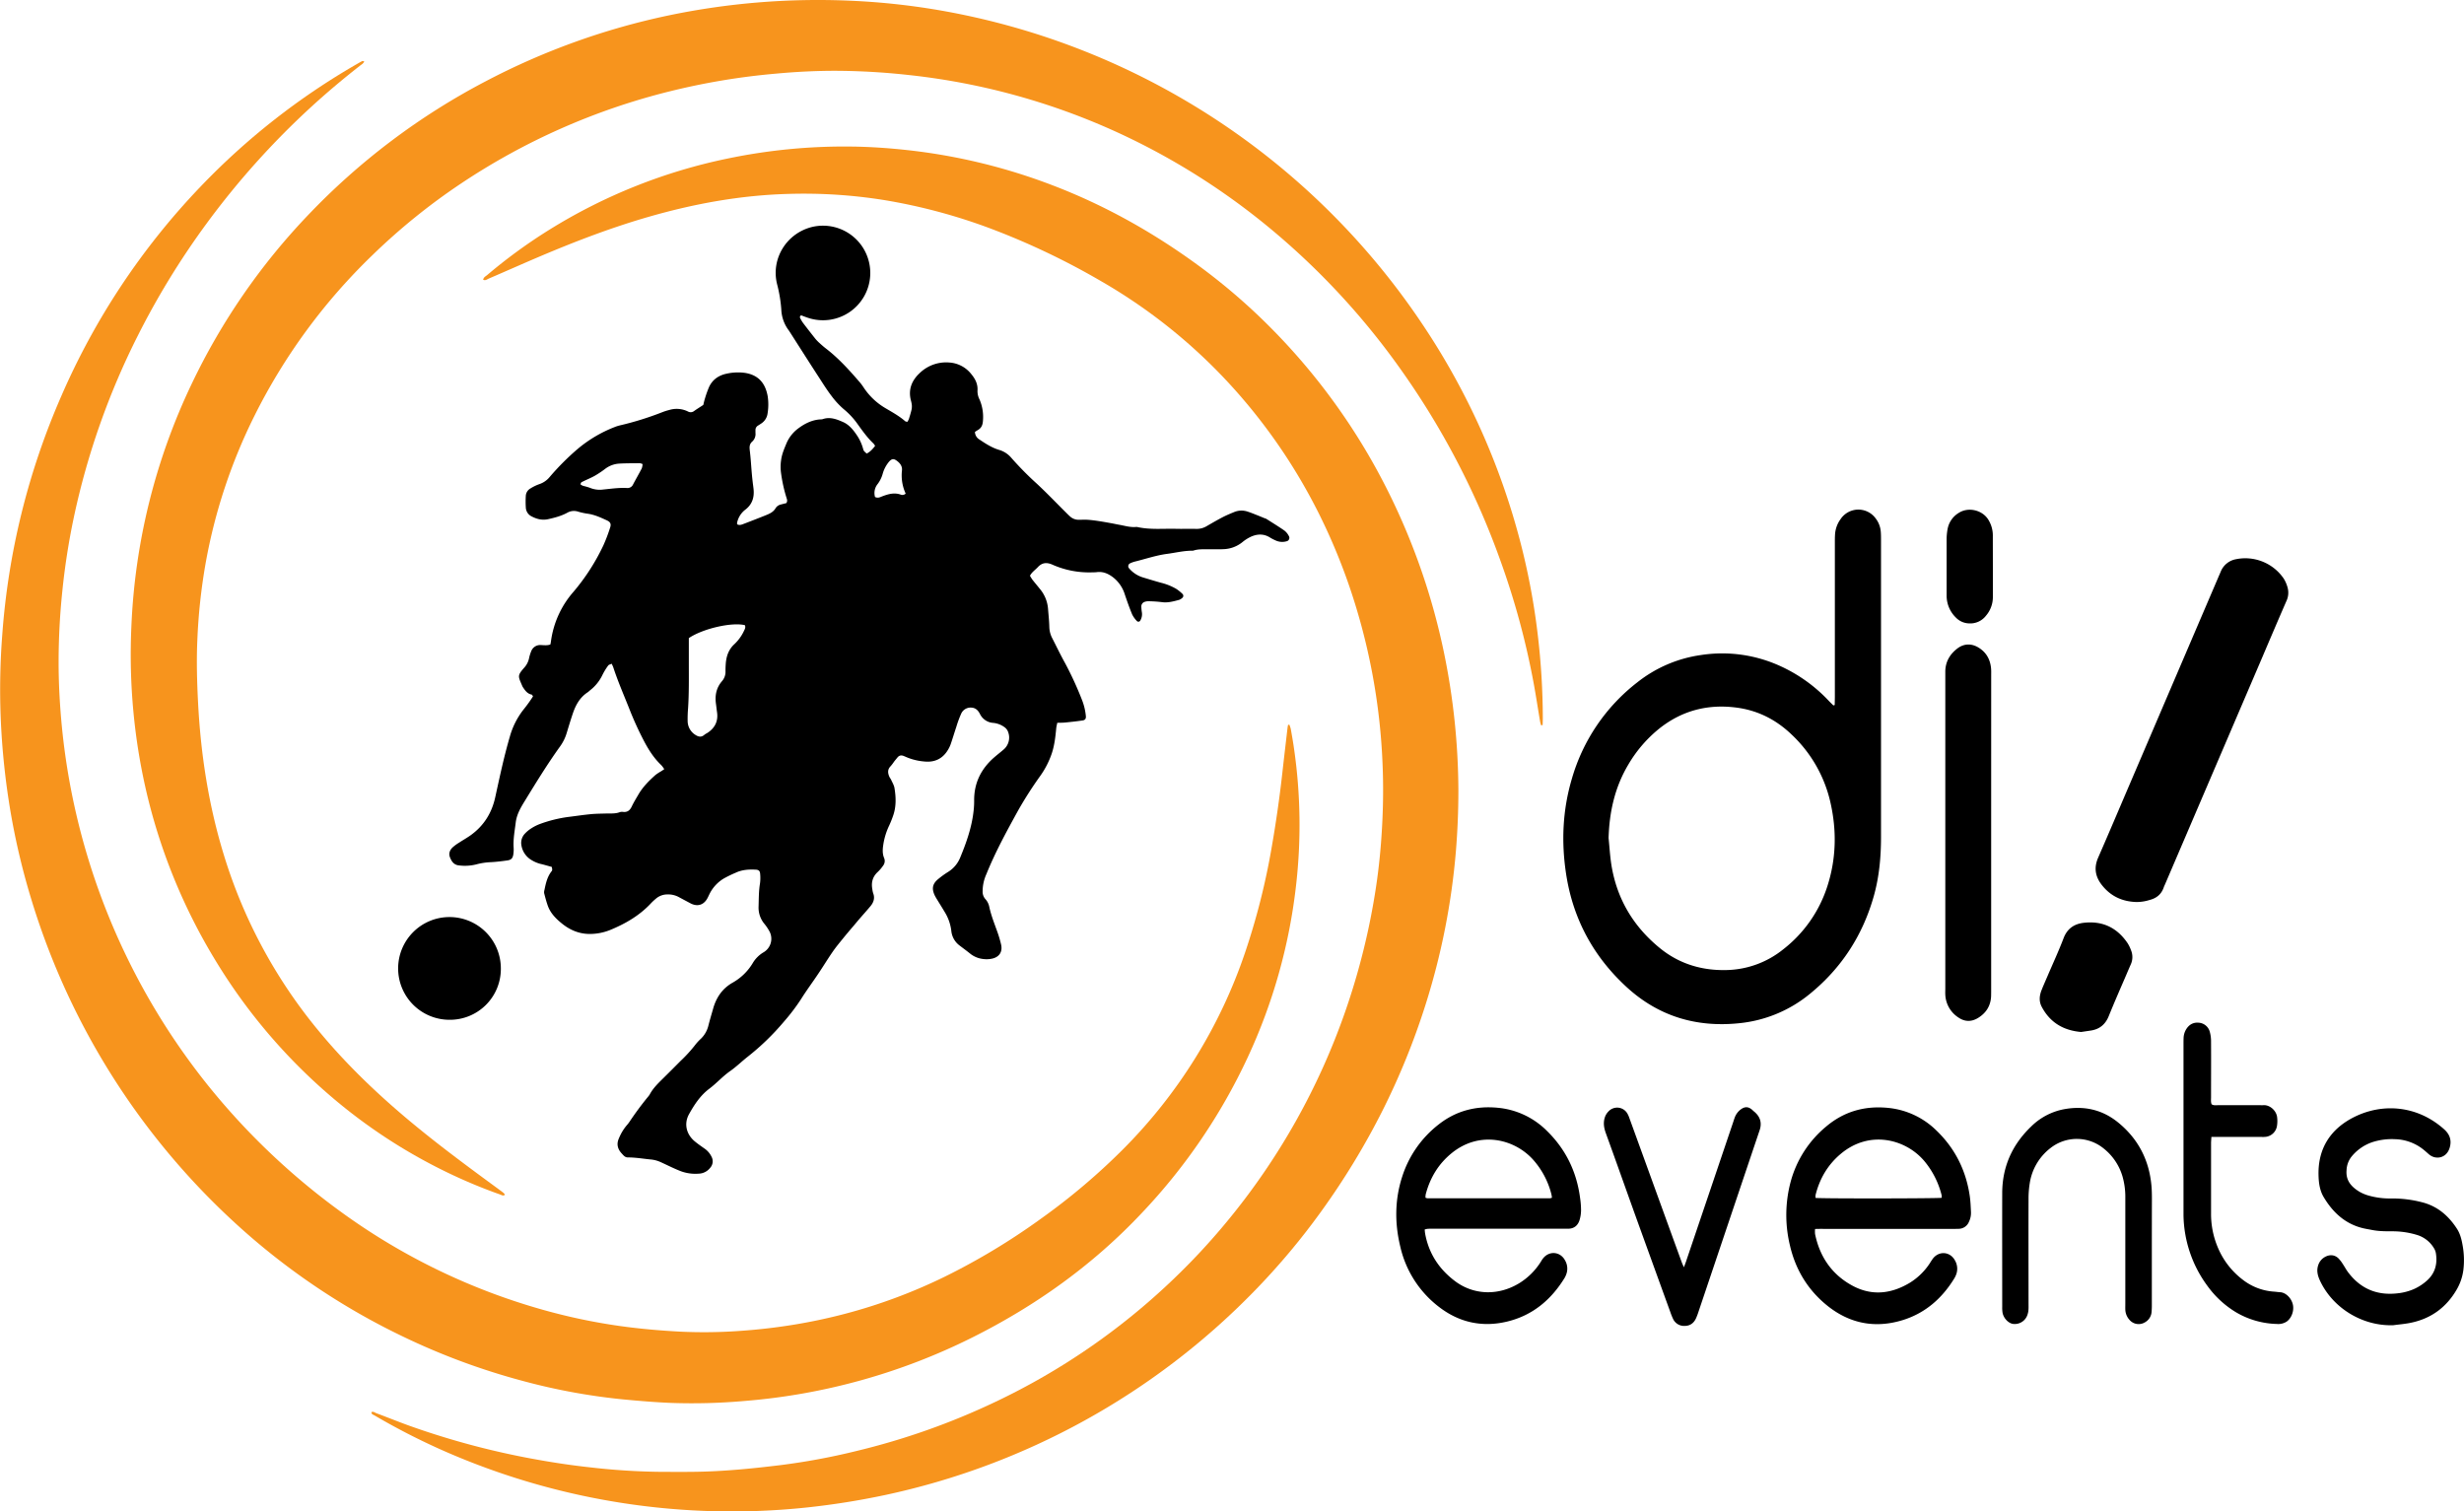
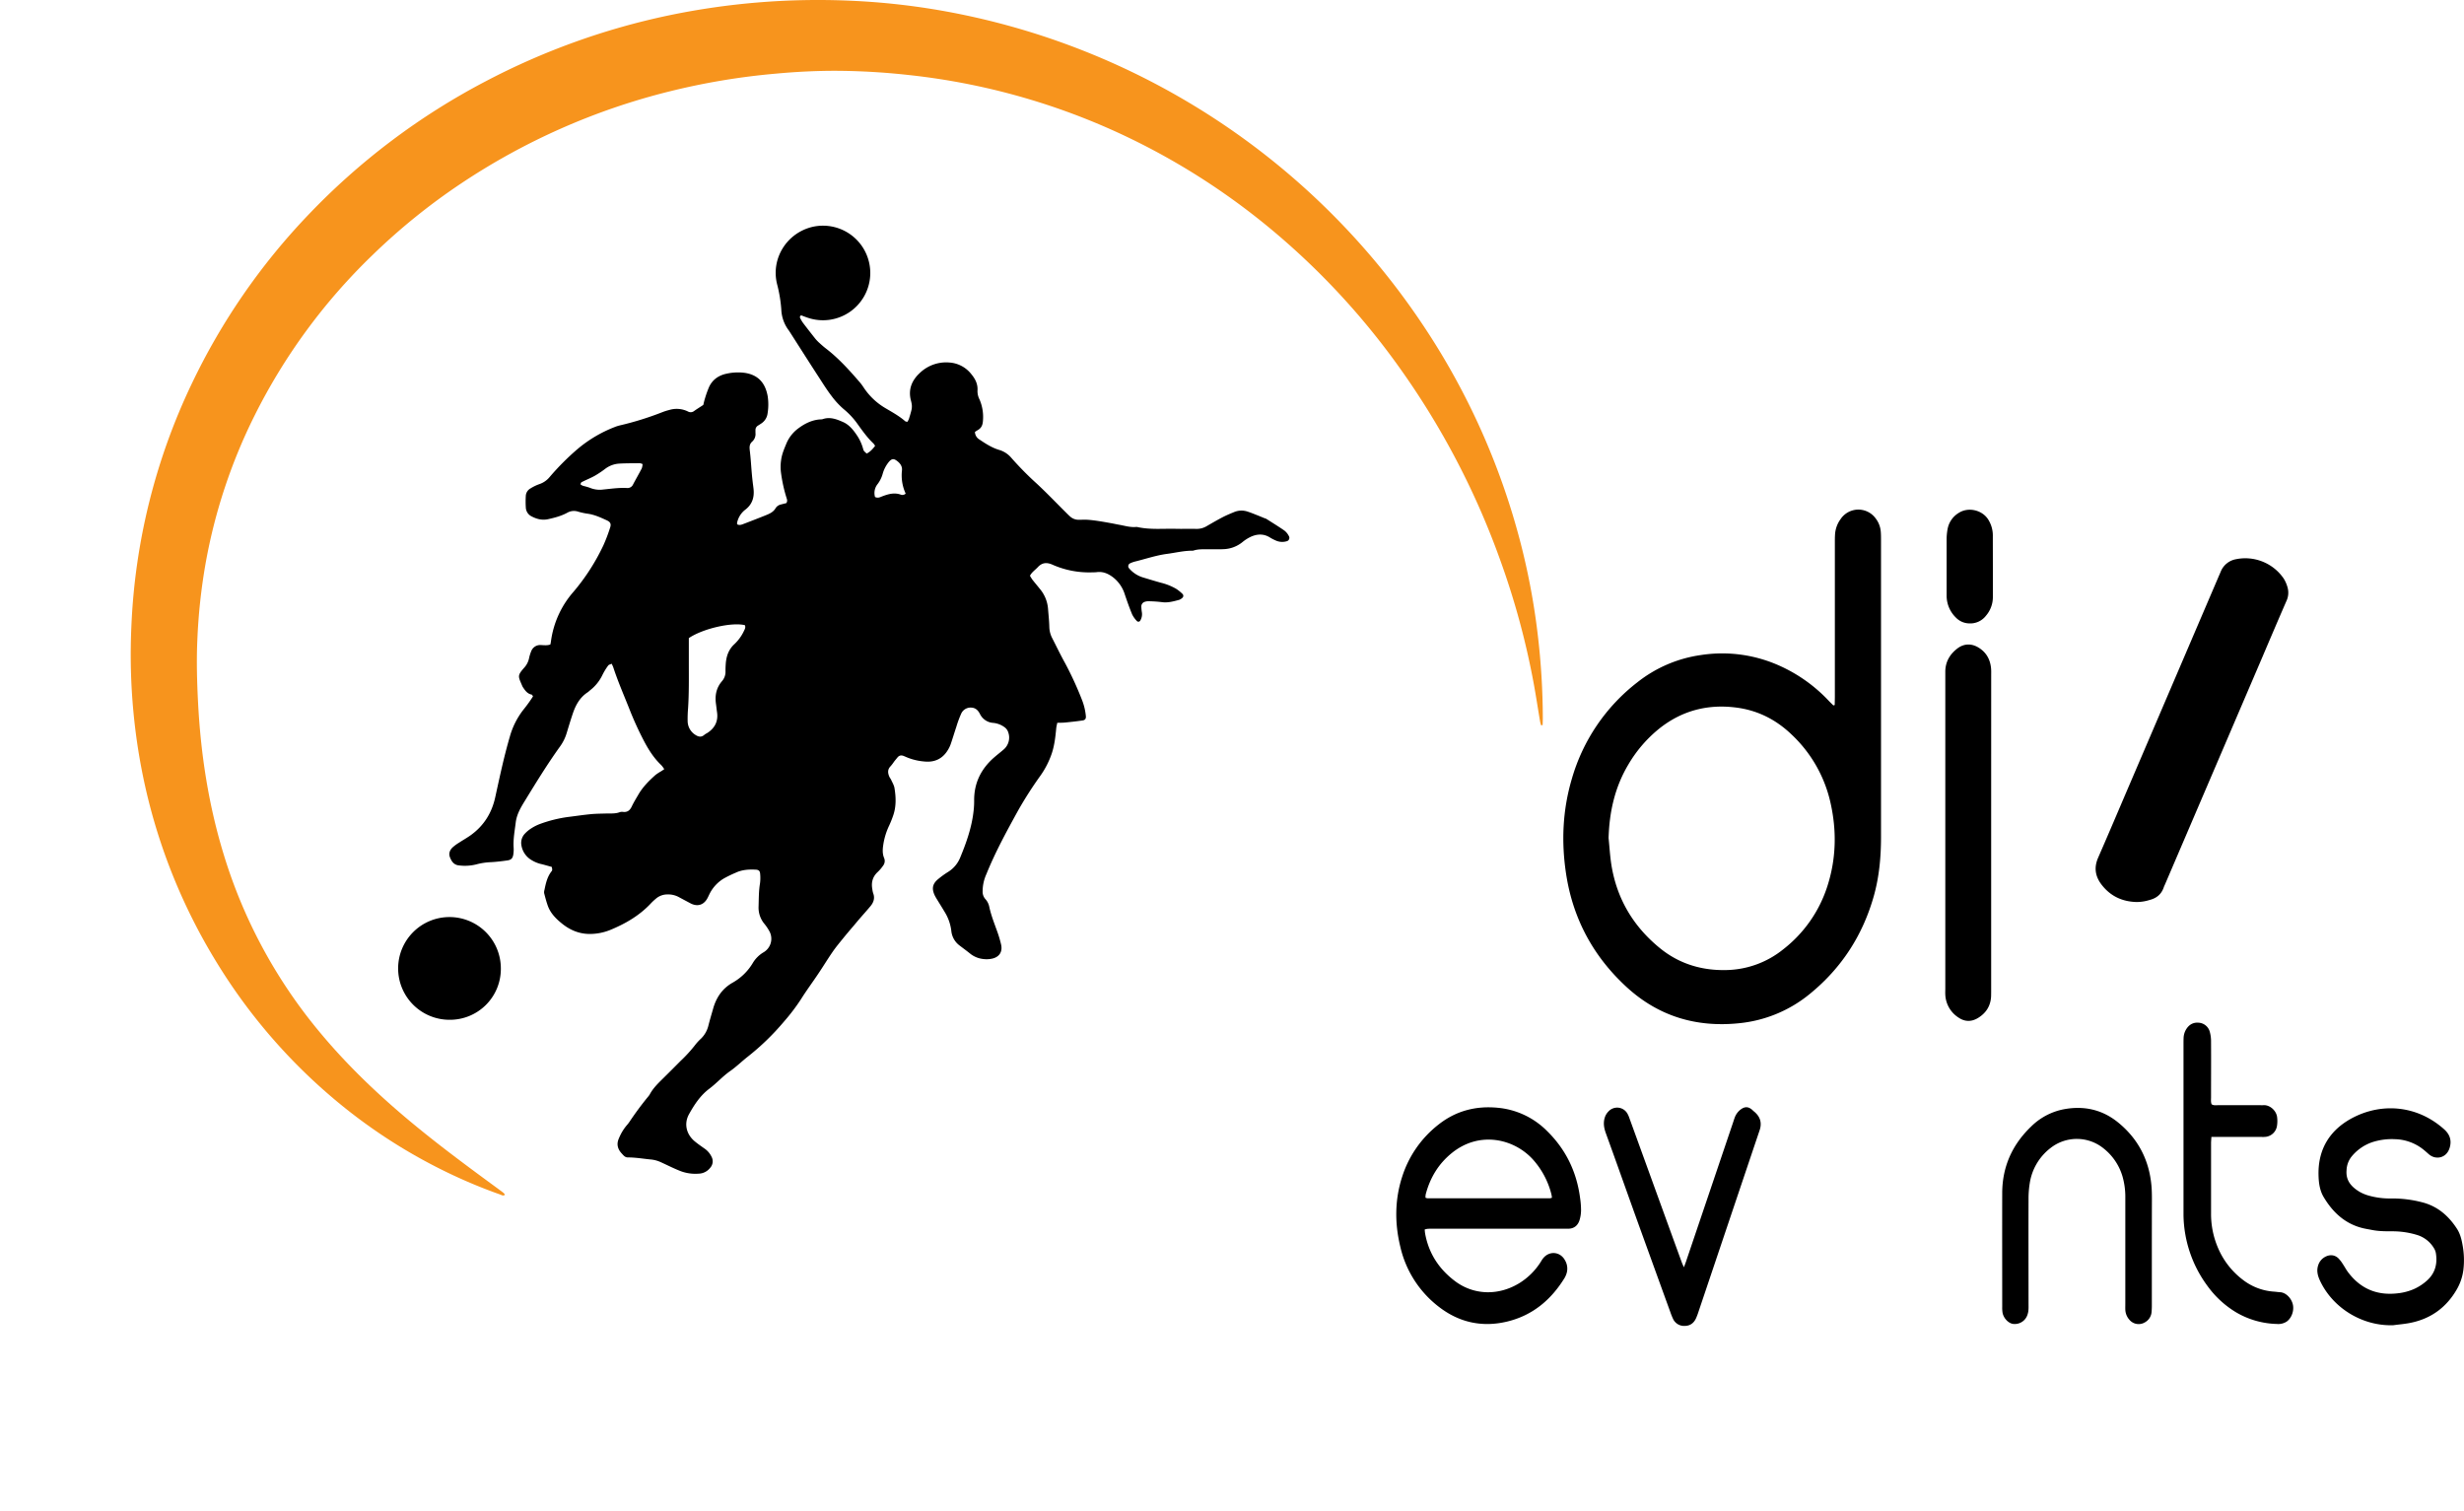
<svg xmlns="http://www.w3.org/2000/svg" viewBox="0 0 1730.09 1061.23">
  <defs>
    <style>.cls-1{fill:#f7941d;}</style>
  </defs>
  <g id="Capa_2" data-name="Capa 2">
    <g id="Capa_1-2" data-name="Capa 1">
      <path d="M684.55,303.27a6.38,6.38,0,0,0,3.1,5.28c4.39,2.94,8.81,5.84,13.94,7.35a17.76,17.76,0,0,1,8.66,5.73,222,222,0,0,0,17.85,18.06c7,6.52,13.65,13.48,20.46,20.25.9.9,1.8,1.82,2.76,2.66a8.86,8.86,0,0,0,6.13,2.34c2.08,0,4.16-.12,6.23,0,2.54.18,5.08.5,7.6.88,3.14.47,6.27,1.05,9.4,1.61,1.71.31,3.41.71,5.12,1,3.92.7,7.78,1.92,11.84,1.56a3.43,3.43,0,0,1,1,.06c9,2,18.16,1,27.26,1.24,4.64.11,9.28-.07,13.92.05a13.53,13.53,0,0,0,7.31-1.85c3.74-2.16,7.47-4.34,11.29-6.33,2.69-1.39,5.5-2.55,8.3-3.7a13.4,13.4,0,0,1,9.4-.22c2.28.73,4.49,1.66,6.72,2.53,1.63.64,3.25,1.32,4.87,2a8,8,0,0,1,1.35.48c4.31,2.74,8.66,5.41,12.85,8.32a11.44,11.44,0,0,1,3,3.69,2.46,2.46,0,0,1-1.56,3.78,11,11,0,0,1-7.94-.71,29.5,29.5,0,0,1-3.8-2c-4.36-2.69-8.87-2.47-13.32-.47a28.22,28.22,0,0,0-6,3.83,22.14,22.14,0,0,1-13.24,4.89c-3.35.18-6.72,0-10.07.07-3.67.07-7.38-.29-11,.92a3.33,3.33,0,0,1-.95.09c-5.94,0-11.69,1.45-17.53,2.22-7.67,1-14.9,3.51-22.33,5.33a18.14,18.14,0,0,0-3.6,1.28,2.22,2.22,0,0,0-.73,3.61,20.78,20.78,0,0,0,9.49,6.26c4.28,1.29,8.56,2.61,12.87,3.8a40.44,40.44,0,0,1,10.64,4.26,27.07,27.07,0,0,1,4.43,3.57,1.87,1.87,0,0,1-.3,2.94,6,6,0,0,1-2,1.23c-4,1.06-8,2.23-12.26,1.59a85.8,85.8,0,0,0-9.08-.6,7.53,7.53,0,0,0-2.83.4,3.37,3.37,0,0,0-2.42,3.25,30.84,30.84,0,0,0,.41,4.28,8.65,8.65,0,0,1-1.1,5.53,1.49,1.49,0,0,1-2.42.44,18.81,18.81,0,0,1-3.31-4.61c-1.89-4.57-3.54-9.24-5.13-13.93a24.41,24.41,0,0,0-7.83-11.8c-3.5-2.78-7.27-4.6-11.9-4-1.26.16-2.55.12-3.83.16a63.45,63.45,0,0,1-27.48-5.49c-3.89-1.68-7.1-1.35-10,1.74-1.83,2-4.19,3.45-5.61,6.11a29.38,29.38,0,0,0,1.72,2.77c1.88,2.39,3.85,4.71,5.74,7.08a24.64,24.64,0,0,1,5.26,13.67c.33,4.14.78,8.28.88,12.43a17.78,17.78,0,0,0,2,7.81c3,5.84,5.81,11.76,9,17.48a237.76,237.76,0,0,1,12,26.11,41.29,41.29,0,0,1,2.65,11.16c.19,1.78-.44,2.82-2.23,3.09-4.11.62-8.24,1.05-12.37,1.47-1.72.17-3.46.12-5.47.19-.28,1.46-.61,2.65-.73,3.87-.56,5.89-1.2,11.75-3.06,17.43a60.33,60.33,0,0,1-8,15.76,273.38,273.38,0,0,0-15.77,24.62c-8,14.55-16,29.16-22.23,44.6a29.4,29.4,0,0,0-2.62,12.08,7.77,7.77,0,0,0,1.84,5.31,11.32,11.32,0,0,1,2.82,5.48c1.33,6.28,3.77,12.2,5.89,18.22a79.21,79.21,0,0,1,2.41,8.28c1.12,4.89-1,8.57-5.91,9.84a18,18,0,0,1-6.62.35,17.54,17.54,0,0,1-9.19-3.78c-2.36-1.92-4.83-3.69-7.23-5.55a14.54,14.54,0,0,1-6-10.48A32.71,32.71,0,0,0,663.12,640c-1.62-2.76-3.34-5.45-5-8.19a34.13,34.13,0,0,1-1.89-3.32c-2.18-4.77-1.42-8.12,2.69-11.43a65.55,65.55,0,0,1,6.61-4.77,21.15,21.15,0,0,0,8.59-10c4.43-10.65,8.24-21.49,9.49-33a61.58,61.58,0,0,0,.39-7.18c-.11-12.52,5-22.56,14.38-30.6,2.06-1.78,4.22-3.43,6.27-5.22a11,11,0,0,0,3.27-12.15,7.08,7.08,0,0,0-2.84-3.74,16,16,0,0,0-7.55-2.84,11.18,11.18,0,0,1-9.5-6.35c-1.24-2.39-2.93-4.18-5.83-4.38a7.23,7.23,0,0,0-7.36,4.37,74.89,74.89,0,0,0-3.32,9c-1.37,4.09-2.59,8.23-4,12.31a20.71,20.71,0,0,1-1.86,3.89c-3.71,6.32-9.4,9-16.55,8.26a40.68,40.68,0,0,1-12.52-3l-1.76-.76c-1.81-.8-3.42-.67-4.73,1-.8,1-1.64,1.95-2.42,3a31.42,31.42,0,0,1-2.28,3c-2.31,2.29-2.12,4.82-.92,7.49.32.72.88,1.34,1.2,2.06.85,1.89,2,3.74,2.36,5.72,1.07,6.5,1.32,13-.89,19.4a72.86,72.86,0,0,1-2.85,7.12,47.75,47.75,0,0,0-4,12.75c-.54,3.3-.88,6.67.45,9.89a5.36,5.36,0,0,1-.67,5.45,27.69,27.69,0,0,1-3.7,4.37c-3.68,3.35-4.76,7.43-3.87,12.18a16.29,16.29,0,0,0,.58,2.81c1.32,3.38.35,6.33-1.76,8.94C608.9,639,606.2,642,603.6,645c-1.35,1.56-2.66,3.16-4,4.75-2.57,3-5.18,6.07-7.69,9.17s-5.07,6.17-7.32,9.44c-3.45,5-6.59,10.2-10,15.25-4,6-8.29,11.75-12.1,17.83a141.58,141.58,0,0,1-12.17,16,174.43,174.43,0,0,1-25.47,24.62c-4.13,3.26-7.93,7-12.23,10-5.26,3.69-9.49,8.52-14.6,12.36-6.26,4.7-10.51,11.17-14.24,17.9-3.65,6.56-1.94,14.06,4,19,2.2,1.84,4.59,3.47,6.94,5.13a14.74,14.74,0,0,1,4.91,5.76,6.76,6.76,0,0,1-.88,7.61,10.67,10.67,0,0,1-8.29,4.23,29.54,29.54,0,0,1-12.22-1.66c-5.1-1.94-9.89-4.46-14.84-6.67a21.67,21.67,0,0,0-6.91-1.68c-5.23-.52-10.41-1.42-15.7-1.4-2,0-3.09-1.53-4.28-2.81-2.87-3.11-3.76-6.6-1.94-10.58a34.38,34.38,0,0,1,5.36-9,23.8,23.8,0,0,0,2.07-2.64c4-6,8.26-11.74,12.8-17.31a12.59,12.59,0,0,0,1.43-1.92c2.45-4.6,6.21-8.08,9.83-11.69q6-5.92,11.88-11.87a97.31,97.31,0,0,0,10.32-11.34,35.27,35.27,0,0,1,3.91-4.21,19,19,0,0,0,5.18-9c1-4,2.22-8,3.35-12,2.2-7.87,6.46-14.22,13.68-18.31A38.45,38.45,0,0,0,528.66,676a21.57,21.57,0,0,1,7.4-7.34,11,11,0,0,0,4.07-15,33.44,33.44,0,0,0-3.5-5.13,17.77,17.77,0,0,1-4-12c.18-5.43.09-10.85,1-16.25a29.8,29.8,0,0,0,.11-6.68c-.11-2.05-1-2.89-3-3-4.83-.26-9.6,0-14.08,2.1a87.83,87.83,0,0,0-8.61,4.2,26.24,26.24,0,0,0-9.47,10c-.68,1.27-1.22,2.61-1.92,3.86-2.61,4.72-7,6-11.8,3.49-2.83-1.49-5.62-3-8.45-4.51a15.77,15.77,0,0,0-7.88-1.75,12.24,12.24,0,0,0-7.94,2.94c-1.2,1-2.41,2.1-3.5,3.26-8,8.58-17.88,14.33-28.62,18.74a38.2,38.2,0,0,1-14,2.81c-7.52.1-14.09-2.62-19.86-7.27-4.26-3.43-8.12-7.3-10-12.61-1-2.85-1.78-5.79-2.53-8.72a5.46,5.46,0,0,1,.22-2.35c.93-4.55,1.92-9.08,4.85-12.88.55-.71.81-.86.28-3.23-2.67-.73-5.41-1.56-8.19-2.2a22.65,22.65,0,0,1-5.69-2.41,14.78,14.78,0,0,1-7.45-10.59,9.39,9.39,0,0,1,2.64-8.36,22.35,22.35,0,0,1,4.44-3.61,31,31,0,0,1,6-3,92.89,92.89,0,0,1,19.44-4.87c5.39-.66,10.77-1.48,16.17-2,3.5-.35,7-.35,10.54-.46,3.34-.11,6.72.29,10-1a5.53,5.53,0,0,1,2.37-.11c3,.27,4.68-1.26,5.91-3.87,1.36-2.88,3.05-5.6,4.66-8.37,3.09-5.33,7.39-9.62,11.93-13.68a31.8,31.8,0,0,1,4-2.62c.65-.42,1.29-.86,2.2-1.48a18.88,18.88,0,0,0-2-2.74c-5.19-4.9-8.95-10.79-12.24-17.06A229.32,229.32,0,0,1,442,498c-3.88-9.81-8.13-19.47-11.4-29.51a25.64,25.64,0,0,0-1.12-2.47c-.95.46-2,.63-2.44,1.25a44.19,44.19,0,0,0-4,6.54,29.82,29.82,0,0,1-8.61,10.76c-.62.5-1.18,1.09-1.84,1.53-5.52,3.62-8.44,9.05-10.46,15.07-1.48,4.39-2.82,8.82-4.16,13.26a31.71,31.71,0,0,1-4.56,9.44c-9,12.48-17,25.56-25,38.62-2.86,4.63-5.6,9.37-6.28,14.91-.72,5.86-1.85,11.68-1.49,17.64a23.14,23.14,0,0,1-.2,4.78c-.43,2.84-1.49,3.93-4.33,4.32-3.79.53-7.61,1-11.44,1.2a45.52,45.52,0,0,0-10.38,1.6,33.11,33.11,0,0,1-11.91.69c-3.59-.31-5.23-2.66-6.41-5.63-1.1-2.76-.15-5.09,1.79-7a31,31,0,0,1,4.61-3.38c2.8-1.85,5.76-3.47,8.46-5.45,9-6.61,14.49-15.41,16.9-26.41,3.11-14.19,6.12-28.42,10.2-42.39a54.64,54.64,0,0,1,9.33-18.77,101.54,101.54,0,0,0,7-9.68c-.39-.54-.61-1.17-.94-1.23-3-.58-4.55-2.79-6.07-5.08a5.76,5.76,0,0,1-.48-.83c-3-7.08-3.74-7.29,1.48-13.19a14,14,0,0,0,3.2-6.32,27.75,27.75,0,0,1,1.53-5,6.71,6.71,0,0,1,6.77-4.37c2.2.07,4.47.43,6.69-.4.13-.67.29-1.28.37-1.91a66,66,0,0,1,16-35.24,147.34,147.34,0,0,0,20.92-32.6,111.35,111.35,0,0,0,4.59-12.09c1-2.79.32-4.17-2.38-5.39-4.37-2-8.72-4-13.56-4.62a45.73,45.73,0,0,1-6.54-1.45,9.41,9.41,0,0,0-7.42.74c-4.25,2.35-8.86,3.54-13.56,4.58-4.2.92-7.95-.06-11.56-1.94a7.25,7.25,0,0,1-4.09-6.11,65.1,65.1,0,0,1,0-8.61,6.41,6.41,0,0,1,3.39-5,30.56,30.56,0,0,1,6-2.91,16,16,0,0,0,7.37-5.07,178.81,178.81,0,0,1,19.27-19.36,91.74,91.74,0,0,1,26.25-15.64,24.66,24.66,0,0,1,3.65-1.18,214.93,214.93,0,0,0,30.16-9.4,40.33,40.33,0,0,1,4.57-1.43,17.9,17.9,0,0,1,13.08,1,3.91,3.91,0,0,0,4.46-.32c1.93-1.39,4-2.64,6.4-4.23.31-1.22.65-2.94,1.19-4.6a71.46,71.46,0,0,1,2.91-8.09c2.4-5.14,6.75-8.09,12.15-9.24a37.09,37.09,0,0,1,11.91-.72c11.31,1.25,15.64,8.4,17.07,16.6a38.56,38.56,0,0,1-.08,11.94A9.88,9.88,0,0,1,535,297c-.9.66-1.87,1.23-2.81,1.84a3.56,3.56,0,0,0-1.74,3.21c0,.64,0,1.28,0,1.92a7.09,7.09,0,0,1-2.28,6.07c-1.91,1.7-2,3.59-1.74,6,.72,5.7,1,11.46,1.53,17.19.15,1.75.35,3.49.55,5.24.18,1.59.42,3.17.59,4.76.63,5.77-.79,10.72-5.59,14.47a15.51,15.51,0,0,0-6,9.55,2.65,2.65,0,0,0,.16.91c1.4.74,2.76.34,4.12-.19,5.21-2,10.43-4,15.62-6.09,2.81-1.13,5.62-2.29,7.24-5.19a6,6,0,0,1,3.93-2.54c1.22-.34,2.46-.63,3.52-.9,1-1.42.49-2.66.1-3.85a104.64,104.64,0,0,1-3.86-17.77,31.59,31.59,0,0,1,.11-8.52c.51-4.08,2.06-7.73,3.57-11.36a25.46,25.46,0,0,1,8-10.6c4.76-3.63,10-6.35,16.13-6.69a5.19,5.19,0,0,0,1.43-.15c5.13-1.83,9.83,0,14.36,2,4,1.76,6.89,5.12,9.33,8.72A32.16,32.16,0,0,1,606,315c.45,1.69.57,1.66,2.53,3.45,2.44-1.16,4.18-3.15,5.92-5.37a9.62,9.62,0,0,0-1.11-1.65c-4.57-4.32-8.13-9.45-11.78-14.51a52.75,52.75,0,0,0-9.2-9.69,57.48,57.48,0,0,1-8.43-9.12c-3.1-4.05-5.84-8.39-8.61-12.69-7-10.74-13.82-21.52-20.72-32.29-.26-.4-.51-.81-.8-1.19a26,26,0,0,1-5.21-14.64,97.81,97.81,0,0,0-3-17.93c-4.4-18,7-36,25.14-40.14a33.2,33.2,0,1,1-3.4,63.91c-1.66-.53-3.28-1.19-4.78-1.74a1.37,1.37,0,0,0-.6,2.12,21.65,21.65,0,0,0,1.95,3.28q4.22,5.53,8.56,11a27.43,27.43,0,0,0,3,3.09c1.41,1.29,2.85,2.57,4.37,3.74,8.56,6.56,15.79,14.45,22.81,22.56a38.59,38.59,0,0,1,3.54,4.53A46.53,46.53,0,0,0,622,286.75c4.68,2.76,9.45,5.39,13.58,9,.31.27.87.26,1.54.44a14.7,14.7,0,0,0,1.06-2c.67-2.13,1.31-4.27,1.83-6.44a11.21,11.21,0,0,0,.23-3.27,19.52,19.52,0,0,0-.64-3.29c-2-7.62.55-13.95,6-19.09a26.67,26.67,0,0,1,21-7.57,21.31,21.31,0,0,1,15,7.66c2.94,3.48,5.12,7.23,4.74,12.15a12.75,12.75,0,0,0,1.37,6,30.87,30.87,0,0,1,2.43,15.44c-.2,2.81-1.2,4.89-3.69,6.25A21.2,21.2,0,0,0,684.55,303.27ZM523,438.94c-9.17-2.24-29.51,2.41-39.34,9.08v17.55c0,10.68.17,21.37-.55,32a85.49,85.49,0,0,0-.28,8.61,11.51,11.51,0,0,0,5.28,9.68c2.23,1.49,4.32,2,6.52,0a15.33,15.33,0,0,1,2-1.23c5.34-3.46,7.78-8.26,6.82-14.66-.28-1.89-.46-3.8-.73-5.7-.84-6,.22-11.41,4.29-16.09a10,10,0,0,0,2.39-7.09c0-1.59.06-3.19.17-4.78.36-5.42,1.93-10.25,6.12-14.08a30.49,30.49,0,0,0,6.69-9.27C523,441.7,523.7,440.41,523,438.94ZM451.18,325.83a8.09,8.09,0,0,0-1.9-.61c-4.94.06-9.89,0-14.82.31a18.13,18.13,0,0,0-9.69,3.77,68.41,68.41,0,0,1-7.16,4.76c-2.63,1.48-5.46,2.61-8.18,3.95-.8.39-1.87.64-1.72,2.25a11.83,11.83,0,0,0,1.85.9,40.82,40.82,0,0,1,4.58,1.31,17.93,17.93,0,0,0,9.37,1.23c5.56-.54,11.1-1.39,16.71-1.06a4.21,4.21,0,0,0,4.26-2.45c2-3.8,4.17-7.54,6.15-11.36A10.87,10.87,0,0,0,451.18,325.83Zm163.21,23.09c2.11,1.1,3.66.08,5.28-.52,4.07-1.52,8.17-2.69,12.57-1.2a3.36,3.36,0,0,0,3.68-.62,30.65,30.65,0,0,1-2.61-16.26c.33-3-1.34-5.14-3.65-6.84-2.16-1.6-3.5-1.45-5.37.61a22.85,22.85,0,0,0-4.46,8.38,21.54,21.54,0,0,1-3.51,7.26A10.06,10.06,0,0,0,614.39,348.92Z" />
-       <path class="cls-1" d="M905.29,508.79a19.27,19.27,0,0,1,1,2.88c.81,4.56,1.63,9.12,2.27,13.71a372.61,372.61,0,0,1,1.32,97.5,389.62,389.62,0,0,1-33.75,119.39,409.69,409.69,0,0,1-74.37,109.35c-34.37,36.51-74.47,65.15-119.21,87.51a435.29,435.29,0,0,1-159.24,44.46A419.69,419.69,0,0,1,471.08,985c-11-.46-22-1.38-33-2.41a435.07,435.07,0,0,1-73.44-13.68,475.78,475.78,0,0,1-81.17-30.25,483,483,0,0,1-119.8-81.27,508.64,508.64,0,0,1-141-223.73,498.47,498.47,0,0,1-15.2-63.31,521.74,521.74,0,0,1-7-67.16,498.18,498.18,0,0,1,1.16-58A509.63,509.63,0,0,1,42.85,278.55a500.58,500.58,0,0,1,97.54-147.08A489.83,489.83,0,0,1,250.54,45c1.24-.72,2.48-1.45,3.77-2.08.32-.16.83.06,1.44.13-.58,1.66-2,2.25-3,3.09C241.14,55.2,229.89,64.66,219,74.61a563.72,563.72,0,0,0-74.2,82.68,552.6,552.6,0,0,0-48.26,78.83A525.3,525.3,0,0,0,51.94,362.77a488.5,488.5,0,0,0-8.25,53,483.1,483.1,0,0,0-2.54,49.29c0,15.66.91,31.29,2.47,46.89A476.7,476.7,0,0,0,145.83,761.81a486.27,486.27,0,0,0,94.69,89.86,446.21,446.21,0,0,0,140.84,68,410,410,0,0,0,53.42,11.27c14.1,2,28.25,3.23,42.47,4a350.59,350.59,0,0,0,43.13-.56c50-3.51,97.63-15.88,142.71-37.87A467.16,467.16,0,0,0,730.43,856a452.76,452.76,0,0,0,57.84-48.82,358,358,0,0,0,86-138.52,485.26,485.26,0,0,0,18.4-72.38q4.71-26.69,7.72-53.6c1.18-10.64,2.44-21.27,3.68-31.9.07-.61.23-1.22.34-1.83Z" />
-       <path class="cls-1" d="M260.81,991.51c1.37-.72,2.44.36,3.53.76,9,3.33,17.86,7,26.91,10.1a556.88,556.88,0,0,0,80.95,21.55c13.83,2.59,27.72,4.75,41.7,6.27a471,471,0,0,0,51.2,3.22c9.59,0,19.19.12,28.78-.17,8.62-.25,17.24-.81,25.84-1.54,9.39-.81,18.77-1.87,28.13-3a466.6,466.6,0,0,0,53.22-9.87,497.52,497.52,0,0,0,97.86-34.57A473.85,473.85,0,0,0,823.6,898.41a467.05,467.05,0,0,0,37.87-40.71,477.87,477.87,0,0,0,83.26-148,486.68,486.68,0,0,0,21.43-86.88c2.2-14.54,3.57-29.18,4.34-43.87.72-13.91.87-27.8.29-41.7a439.49,439.49,0,0,0-24.54-129c-16.86-47.67-41.47-90.9-74.52-129.25a380.74,380.74,0,0,0-98.56-81.56,514.94,514.94,0,0,0-76.92-36.7A395.58,395.58,0,0,0,620,140.34a355.91,355.91,0,0,0-66-4.2c-33.3.86-65.75,6.71-97.68,15.85-26.3,7.53-51.82,17.27-77,27.95-12.06,5.12-24,10.45-36.06,15.63-1.23.53-2.44,1.65-4,.85.23-1.73,1.69-2.36,2.74-3.25a369.53,369.53,0,0,1,43.76-31.89,383.74,383.74,0,0,1,125.31-50,401.47,401.47,0,0,1,86.69-8.38c13.27.14,26.51,1.08,39.71,2.53a409.41,409.41,0,0,1,101.71,24.72c36.35,13.9,70,32.75,101.42,55.64a426.44,426.44,0,0,1,54,46.73A443.52,443.52,0,0,1,974,343.72a464.13,464.13,0,0,1,39.72,113.7A486.95,486.95,0,0,1,1024,555q0,21.35-1.74,42.61a492.86,492.86,0,0,1-21.5,108.36,505.36,505.36,0,0,1-30.14,74,522.18,522.18,0,0,1-42.8,70.39,492.42,492.42,0,0,1-47.46,56.49,510.82,510.82,0,0,1-259,142.85,540.68,540.68,0,0,1-54.43,8.68,502.24,502.24,0,0,1-255.27-39.67A475.43,475.43,0,0,1,263,993.81C262.11,993.29,260.79,993.09,260.81,991.51Z" />
      <path class="cls-1" d="M1082.08,509.26a23.78,23.78,0,0,1-.68-2.47c-1.48-8.82-2.83-17.67-4.43-26.47a546.24,546.24,0,0,0-23.52-86.87A552.46,552.46,0,0,0,982.55,258a515,515,0,0,0-90.88-97.73,485.67,485.67,0,0,0-87.9-58,473.61,473.61,0,0,0-166.2-49.65,481.72,481.72,0,0,0-49.78-2.91c-14.39-.06-28.76.67-43.11,2A483.77,483.77,0,0,0,469.61,64.3,465,465,0,0,0,323.48,129a439.16,439.16,0,0,0-61.84,50A411.63,411.63,0,0,0,178.4,292.48,382.59,382.59,0,0,0,144.46,395a406,406,0,0,0-5.93,55.23c-.61,14.55-.19,29.09.57,43.6,1.9,36.19,7.44,71.8,18.1,106.51a356.72,356.72,0,0,0,67.64,124.77c20.44,24.54,43.61,46.29,68.3,66.46,17.84,14.58,36.35,28.27,54.93,41.88,1.8,1.32,3.61,2.64,5.38,4a8.5,8.5,0,0,1,1.13,1.37c-1.32,1.08-2.3.25-3.29-.1a363.1,363.1,0,0,1-37.14-15.49,378.4,378.4,0,0,1-82.43-54,394.05,394.05,0,0,1-79.82-93.89,404.58,404.58,0,0,1-50-123.37,420.71,420.71,0,0,1-8.2-52,428.29,428.29,0,0,1-1.48-59.39,436.84,436.84,0,0,1,42.53-171.39,454,454,0,0,1,81-117.58A478.41,478.41,0,0,1,341.16,57,494.2,494.2,0,0,1,469.28,10.87,512.9,512.9,0,0,1,596.09.46,491.92,491.92,0,0,1,659,7.1,513.42,513.42,0,0,1,999.41,228.65,500.39,500.39,0,0,1,1068,382.48,484.25,484.25,0,0,1,1079.77,446a505.81,505.81,0,0,1,3.51,58.35c0,1.57-.08,3.13-.12,4.7Z" />
      <path d="M1288.25,495c0-1.9.09-3.8.09-5.7q0-54.19,0-108.39c0-1.91,0-3.83.13-5.75a20.3,20.3,0,0,1,3.89-10.67A15,15,0,0,1,1317,364a17.44,17.44,0,0,1,3.58,9.27c.16,1.9.17,3.83.17,5.75q0,104.31,0,208.62c0,14-1.24,27.79-5,41.27-7.75,27.59-22.59,50.64-44.81,68.78a92.42,92.42,0,0,1-49.77,20.72c-30.06,3.13-56.74-4.86-79.15-25.47-23.28-21.43-37.55-47.82-42.36-79.16-3.48-22.58-2.51-45,4-66.94A131.58,131.58,0,0,1,1149.74,479a92.67,92.67,0,0,1,44.44-19.07,98,98,0,0,1,56.19,7.88A107.92,107.92,0,0,1,1284,492c1.07,1.12,2.19,2.19,3.29,3.29Zm-158.79,93.39c.63,6.2,1,12.44,1.93,18.58,3.78,23.94,15.37,43.47,34.11,58.73,13.74,11.2,29.81,15.91,47.32,15.37a65.56,65.56,0,0,0,39.35-14.6,91.29,91.29,0,0,0,30.88-44.16c6.3-19.47,6.68-39.28,2.12-59.16a93.71,93.71,0,0,0-27-47.23c-10.89-10.51-23.75-17.13-38.9-19.11-20-2.61-38.09,2-54,14.56A92.5,92.5,0,0,0,1143.21,537C1133.83,552.79,1130,570.08,1129.46,588.34Z" />
      <path d="M1499.92,633.31c-10-.32-18.2-4.2-24.35-12.24-4.46-5.85-5.38-12-2.37-18.86,7.42-17,14.65-34.05,21.94-51.08q31.23-72.92,62.44-145.82c.56-1.32,1.17-2.63,1.71-4a14.27,14.27,0,0,1,10.75-8.69,32.68,32.68,0,0,1,33.5,13.66,23.63,23.63,0,0,1,2.77,6.58,13.64,13.64,0,0,1-1,9.33c-5.74,13.19-11.37,26.42-17,39.63l-68.1,159c-.32.74-.69,1.45-.94,2.21-1.65,4.8-5,7.6-9.9,8.84A30,30,0,0,1,1499.92,633.31Z" />
      <path d="M1000.33,863.29c.12,1,.17,2,.33,2.87,2.52,13.89,9.77,24.88,20.91,33.28,13.23,10,30.71,10.47,45.47,1.32a46.94,46.94,0,0,0,14.29-14c.71-1.06,1.31-2.21,2.1-3.21,4.37-5.56,12.16-4.87,15.47,1.4a11.37,11.37,0,0,1,.86,9.72,15,15,0,0,1-1.2,2.6c-9.44,15.33-22.38,26.23-40.1,30.56-17.52,4.27-33.73.8-48-10.17a73.7,73.7,0,0,1-27.23-42.31c-4-16.46-3.94-33,1.32-49.21a75.35,75.35,0,0,1,25.37-36.47c12.23-9.71,26.26-13.39,41.77-11.89a55.89,55.89,0,0,1,34.45,16.2c13.32,13,20.93,28.81,23.32,47.19a60.5,60.5,0,0,1,.67,8.59,24.38,24.38,0,0,1-1.11,7.05c-1.2,3.65-3.81,5.84-7.85,5.89-1.6,0-3.2,0-4.8,0q-45.33,0-90.67,0C1004,862.78,1002.21,862.5,1000.33,863.29Zm.57-22.36a6,6,0,0,0,1.45.41q42.92,0,85.84,0a6.83,6.83,0,0,0,1.51-.4,23.78,23.78,0,0,0-.37-2.36,57.55,57.55,0,0,0-13.18-24.7c-13.38-14.52-37.48-19.91-56.71-4.37-9.45,7.63-15.31,17.42-18.37,29A13.08,13.08,0,0,0,1000.9,840.93Z" />
-       <path d="M1274.44,862.87a19.38,19.38,0,0,0,0,3.53c3.25,15.92,11.74,28.37,26,36.16,13.64,7.48,27.43,6,40.56-1.93a45.06,45.06,0,0,0,14.22-14,36,36,0,0,1,2.13-3.18c4.34-5.31,11.85-4.68,15.21,1.33a11.58,11.58,0,0,1,.75,10.6,15.83,15.83,0,0,1-1.07,2.14c-8.57,14-20.27,24.33-36,29.26-19.39,6.07-37.38,2.65-53.22-10.07-13.66-11-22.34-25.32-26.25-42.39a90.78,90.78,0,0,1,.41-44.13,75.92,75.92,0,0,1,25.17-39.34c12.5-10.51,27-14.6,43.28-13a56,56,0,0,1,34.06,15.93c13,12.51,20.66,27.84,23.32,45.64.57,3.78.71,7.63.9,11.45a14.35,14.35,0,0,1-1.43,7,7.85,7.85,0,0,1-7.1,4.89c-1.6.06-3.19.06-4.79.06h-90.17C1278.49,862.77,1276.59,862.83,1274.44,862.87ZM1363.27,841a1.88,1.88,0,0,0,.12-.45,6.6,6.6,0,0,0-.09-1.41A59.89,59.89,0,0,0,1351,815c-13-15.22-38.25-21.83-58.44-4.93-9.18,7.67-14.86,17.41-17.75,28.89a8.84,8.84,0,0,0,0,2.12C1280.57,841.6,1359.65,841.5,1363.27,841Z" />
      <path d="M1398.09,584.71V694.47c0,1.75,0,3.52-.06,5.27-.36,6.57-3.53,11.5-9.06,14.92-4.67,2.89-9.4,2.86-13.94-.3a20.08,20.08,0,0,1-9.14-16c-.08-1.44,0-2.88,0-4.32V475c0-1.28,0-2.56,0-3.84.18-6.71,3.29-11.91,8.52-15.89,4.58-3.47,9.84-3.61,14.78-.61,5.48,3.33,8.23,8.32,8.83,14.57.16,1.75.09,3.52.09,5.27Z" />
      <path d="M1680.42,930.45c-21.59.73-42.52-12-51.52-31.44-1.58-3.43-2.45-6.92-1.18-10.67a10.07,10.07,0,0,1,4.72-5.8c3.2-1.8,6.62-1.66,9.32.8a23,23,0,0,1,3.22,4.13c1.35,2,2.44,4.13,3.89,6,8.67,11.41,20.19,16.21,34.41,14.6a38.54,38.54,0,0,0,12-3.16,35.27,35.27,0,0,0,8.77-5.78c5.78-5.17,7.46-11.68,6.32-19.1a9.51,9.51,0,0,0-1.31-3.55,20.93,20.93,0,0,0-11.27-9.2,58.68,58.68,0,0,0-17.93-2.77c-4.79,0-9.6,0-14.33-.93-2.19-.44-4.41-.76-6.58-1.3-12.43-3.07-21-11.1-27.36-21.75-2.87-4.79-3.54-10.25-3.65-15.71-.38-19,8.85-32.55,25.32-40.68,19.78-9.76,44.12-8.11,63,8.85,4,3.64,5.28,7.88,3.75,12.93-2.22,7.35-9.81,8.59-14.46,4.6-1.21-1-2.39-2.14-3.64-3.13a33.14,33.14,0,0,0-20.29-7.55,44.44,44.44,0,0,0-16.06,2.14,32,32,0,0,0-14.66,10.38,16.32,16.32,0,0,0-3.27,9.26c-.62,7.15,3.22,11.43,8.58,14.83a28.19,28.19,0,0,0,7,3,54.35,54.35,0,0,0,16.11,2,83.61,83.61,0,0,1,21.34,2.68c10.87,2.76,18.64,9.55,24.54,18.69,2.17,3.36,3.18,7.35,3.86,11.26a57.44,57.44,0,0,1,.58,17.66,36.64,36.64,0,0,1-4.59,13.52c-7.17,12.45-17.77,20.35-31.83,23.37C1689,929.56,1684.69,929.87,1680.42,930.45Z" />
      <path d="M1510.91,876q0,20.15,0,40.29a51.29,51.29,0,0,1-.22,5.26,9.08,9.08,0,0,1-4.67,6.89,8.46,8.46,0,0,1-10.87-1.83,11.29,11.29,0,0,1-2.86-7c-.06-1.44,0-2.88,0-4.32q0-37.17,0-74.33a52,52,0,0,0-1.9-14.69,39.08,39.08,0,0,0-13.42-20,29.84,29.84,0,0,0-37.3-.15,38.45,38.45,0,0,0-14.49,24.62,68.14,68.14,0,0,0-.85,11c-.08,24.46,0,48.92,0,73.38,0,1.6.07,3.2-.08,4.79a12.94,12.94,0,0,1-.85,3.7,9.39,9.39,0,0,1-10,5.91c-3.31-.49-6.7-4.11-7.34-8a23.13,23.13,0,0,1-.21-3.82c0-26.7-.06-53.39,0-80.09.06-18.39,7-33.88,20.24-46.59a44.55,44.55,0,0,1,23-12.19c14.17-2.66,27.09.22,38.27,9.37,14.06,11.5,21.76,26.5,23.3,44.61.26,3,.29,6.07.3,9.1C1510.93,853.33,1510.91,864.68,1510.91,876Z" />
      <path d="M1552.73,798.3c-.1,1.87-.24,3.12-.24,4.38,0,16.31,0,32.61,0,48.92a60.15,60.15,0,0,0,5.14,25.16A55,55,0,0,0,1575,898.7a39.94,39.94,0,0,0,21.67,8.17c1.43.09,2.86.34,4.29.41,4,.19,8,4.16,9,8.79.91,4.37-1,9.52-4.49,11.9a10.84,10.84,0,0,1-6.87,1.59,59.21,59.21,0,0,1-28.71-8.27,68.13,68.13,0,0,1-19.94-18.43,85.58,85.58,0,0,1-16.81-49.59c0-1.6,0-3.19,0-4.79V733.38c0-1.59,0-3.2.07-4.79a12.49,12.49,0,0,1,1.8-5.9c2-3.29,5-5,8.81-4.64a8.62,8.62,0,0,1,7.74,6.27,24.72,24.72,0,0,1,.92,7.08c.08,13,0,25.9,0,38.84,0,1.73-.26,3.5.41,5.1,1.6,1,3.23.61,4.79.62,9.44,0,18.87,0,28.31,0,1.12,0,2.24.07,3.36,0,4.37-.26,9,3.77,9.52,8.47a22.12,22.12,0,0,1-.11,6.19,9.09,9.09,0,0,1-8.65,7.62c-1.11.08-2.24,0-3.36,0h-34Z" />
      <path d="M1182.33,889.78c1-2.58,1.53-4,2-5.5q16.28-48.09,32.54-96.18c.41-1.21.77-2.44,1.23-3.62a12.46,12.46,0,0,1,4.31-5.64c3-2.16,5.62-1.87,8.39.86.56.55,1.22,1,1.79,1.58,3.62,3.45,4.51,7.57,2.93,12.26l-4.29,12.71-38.52,114.38a47,47,0,0,1-1.84,4.93c-1.52,3.3-4,5.29-7.81,5.37a8.52,8.52,0,0,1-8.44-5.17,46.11,46.11,0,0,1-1.77-4.44q-11.36-31.3-22.68-62.6c-7.57-21-15-42.09-22.64-63.12-1.22-3.39-1.86-6.74-.92-10.3a10.74,10.74,0,0,1,2.78-4.95,8.28,8.28,0,0,1,13.43,1.77,19.81,19.81,0,0,1,1.31,3.07q12.51,34.44,25,68.89,5.88,16.21,11.79,32.41C1181.2,887.22,1181.54,887.92,1182.33,889.78Z" />
      <path d="M315.47,716a36.06,36.06,0,1,1,36.2-36.15A35.72,35.72,0,0,1,315.47,716Z" />
-       <path d="M1461.21,724.57c-12.61-1.13-21.85-6.78-27.62-17.68-2.07-3.92-1.64-8,0-12,1.24-3.11,2.61-6.17,3.93-9.25,3.82-8.94,7.93-17.78,11.39-26.86,2.61-6.86,7.5-10.13,14.35-10.89,13.13-1.47,23.36,3.51,30.7,14.44a25.69,25.69,0,0,1,2.28,4.72,12.55,12.55,0,0,1-.18,10.22c-1.23,2.77-2.41,5.56-3.6,8.35-4,9.23-8,18.41-11.78,27.73-2.38,5.93-6.48,9.29-12.71,10.22Z" />
      <path d="M1399.29,397.51q0,10.77,0,21.56a20.08,20.08,0,0,1-4.83,13.21,13.9,13.9,0,0,1-11.71,5.42,13.32,13.32,0,0,1-9.41-4.08,21.35,21.35,0,0,1-6.52-15.47c0-5.91,0-11.81,0-17.72,0-7.35,0-14.69,0-22a39.7,39.7,0,0,1,.7-7.13,16.75,16.75,0,0,1,8.09-11.36c6.59-4.07,16.1-1.86,20.34,4.71a21,21,0,0,1,3.31,11.82C1399.26,383.45,1399.29,390.48,1399.29,397.51Z" />
    </g>
  </g>
</svg>